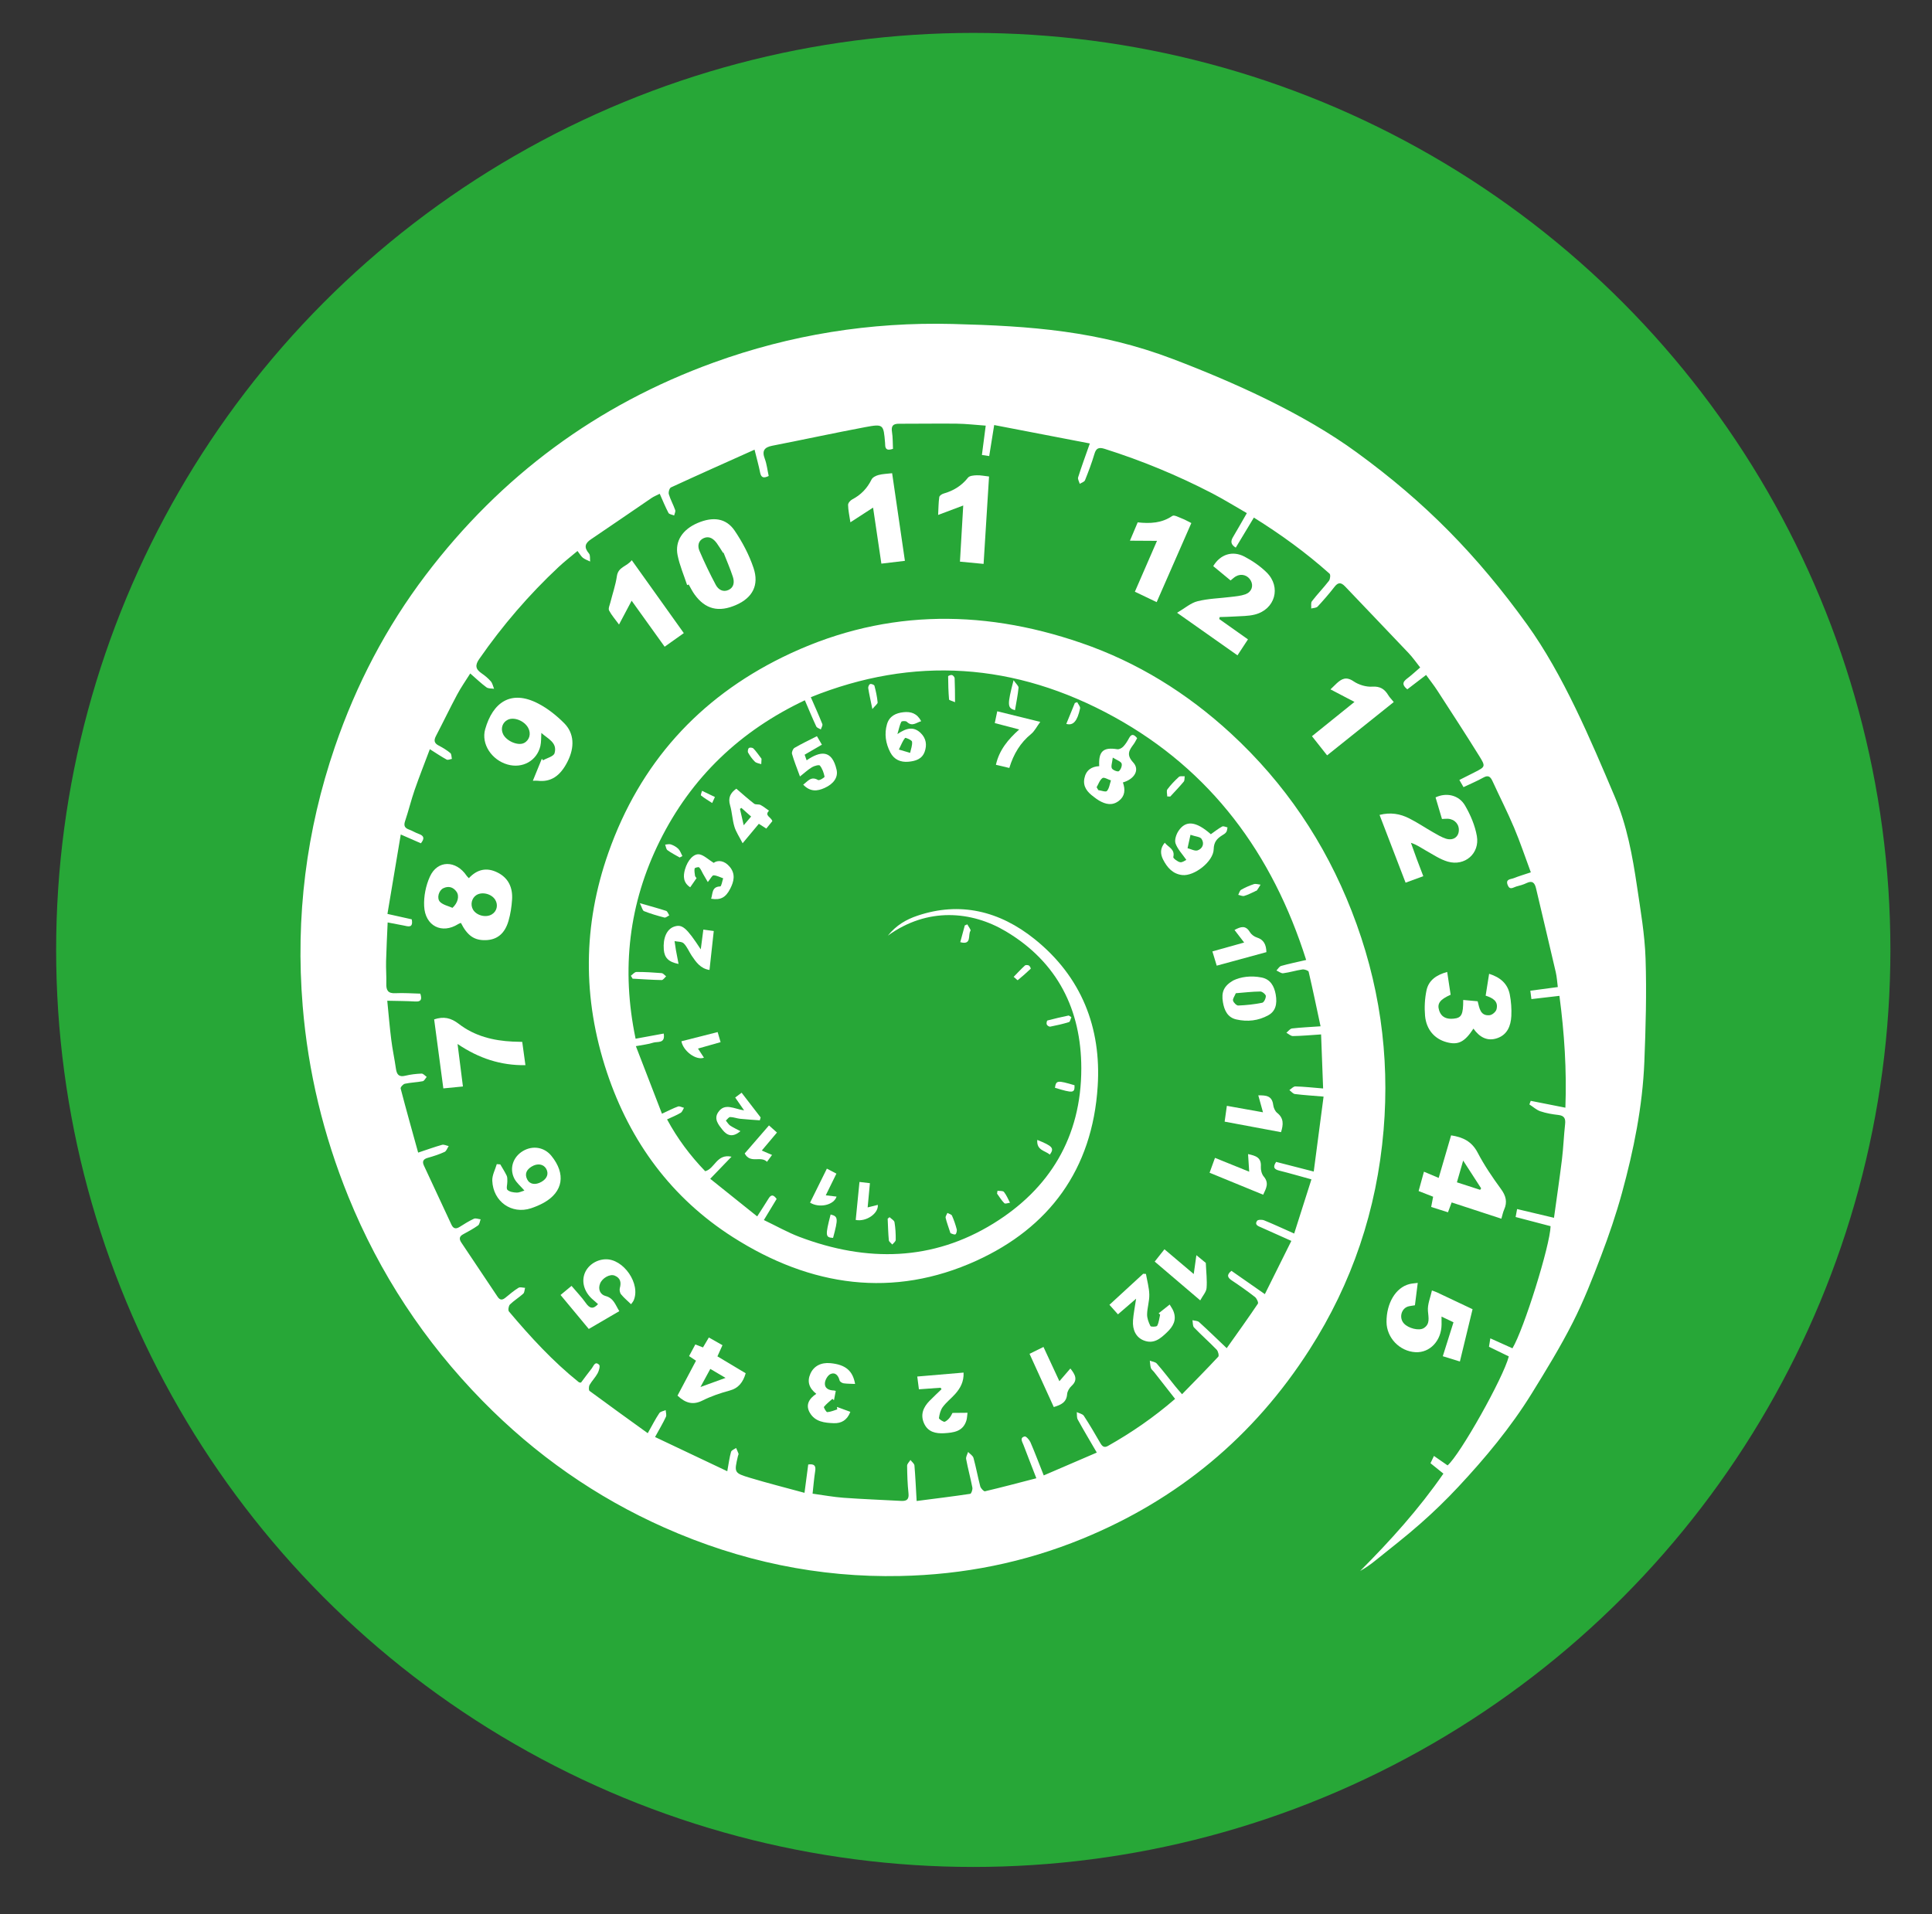
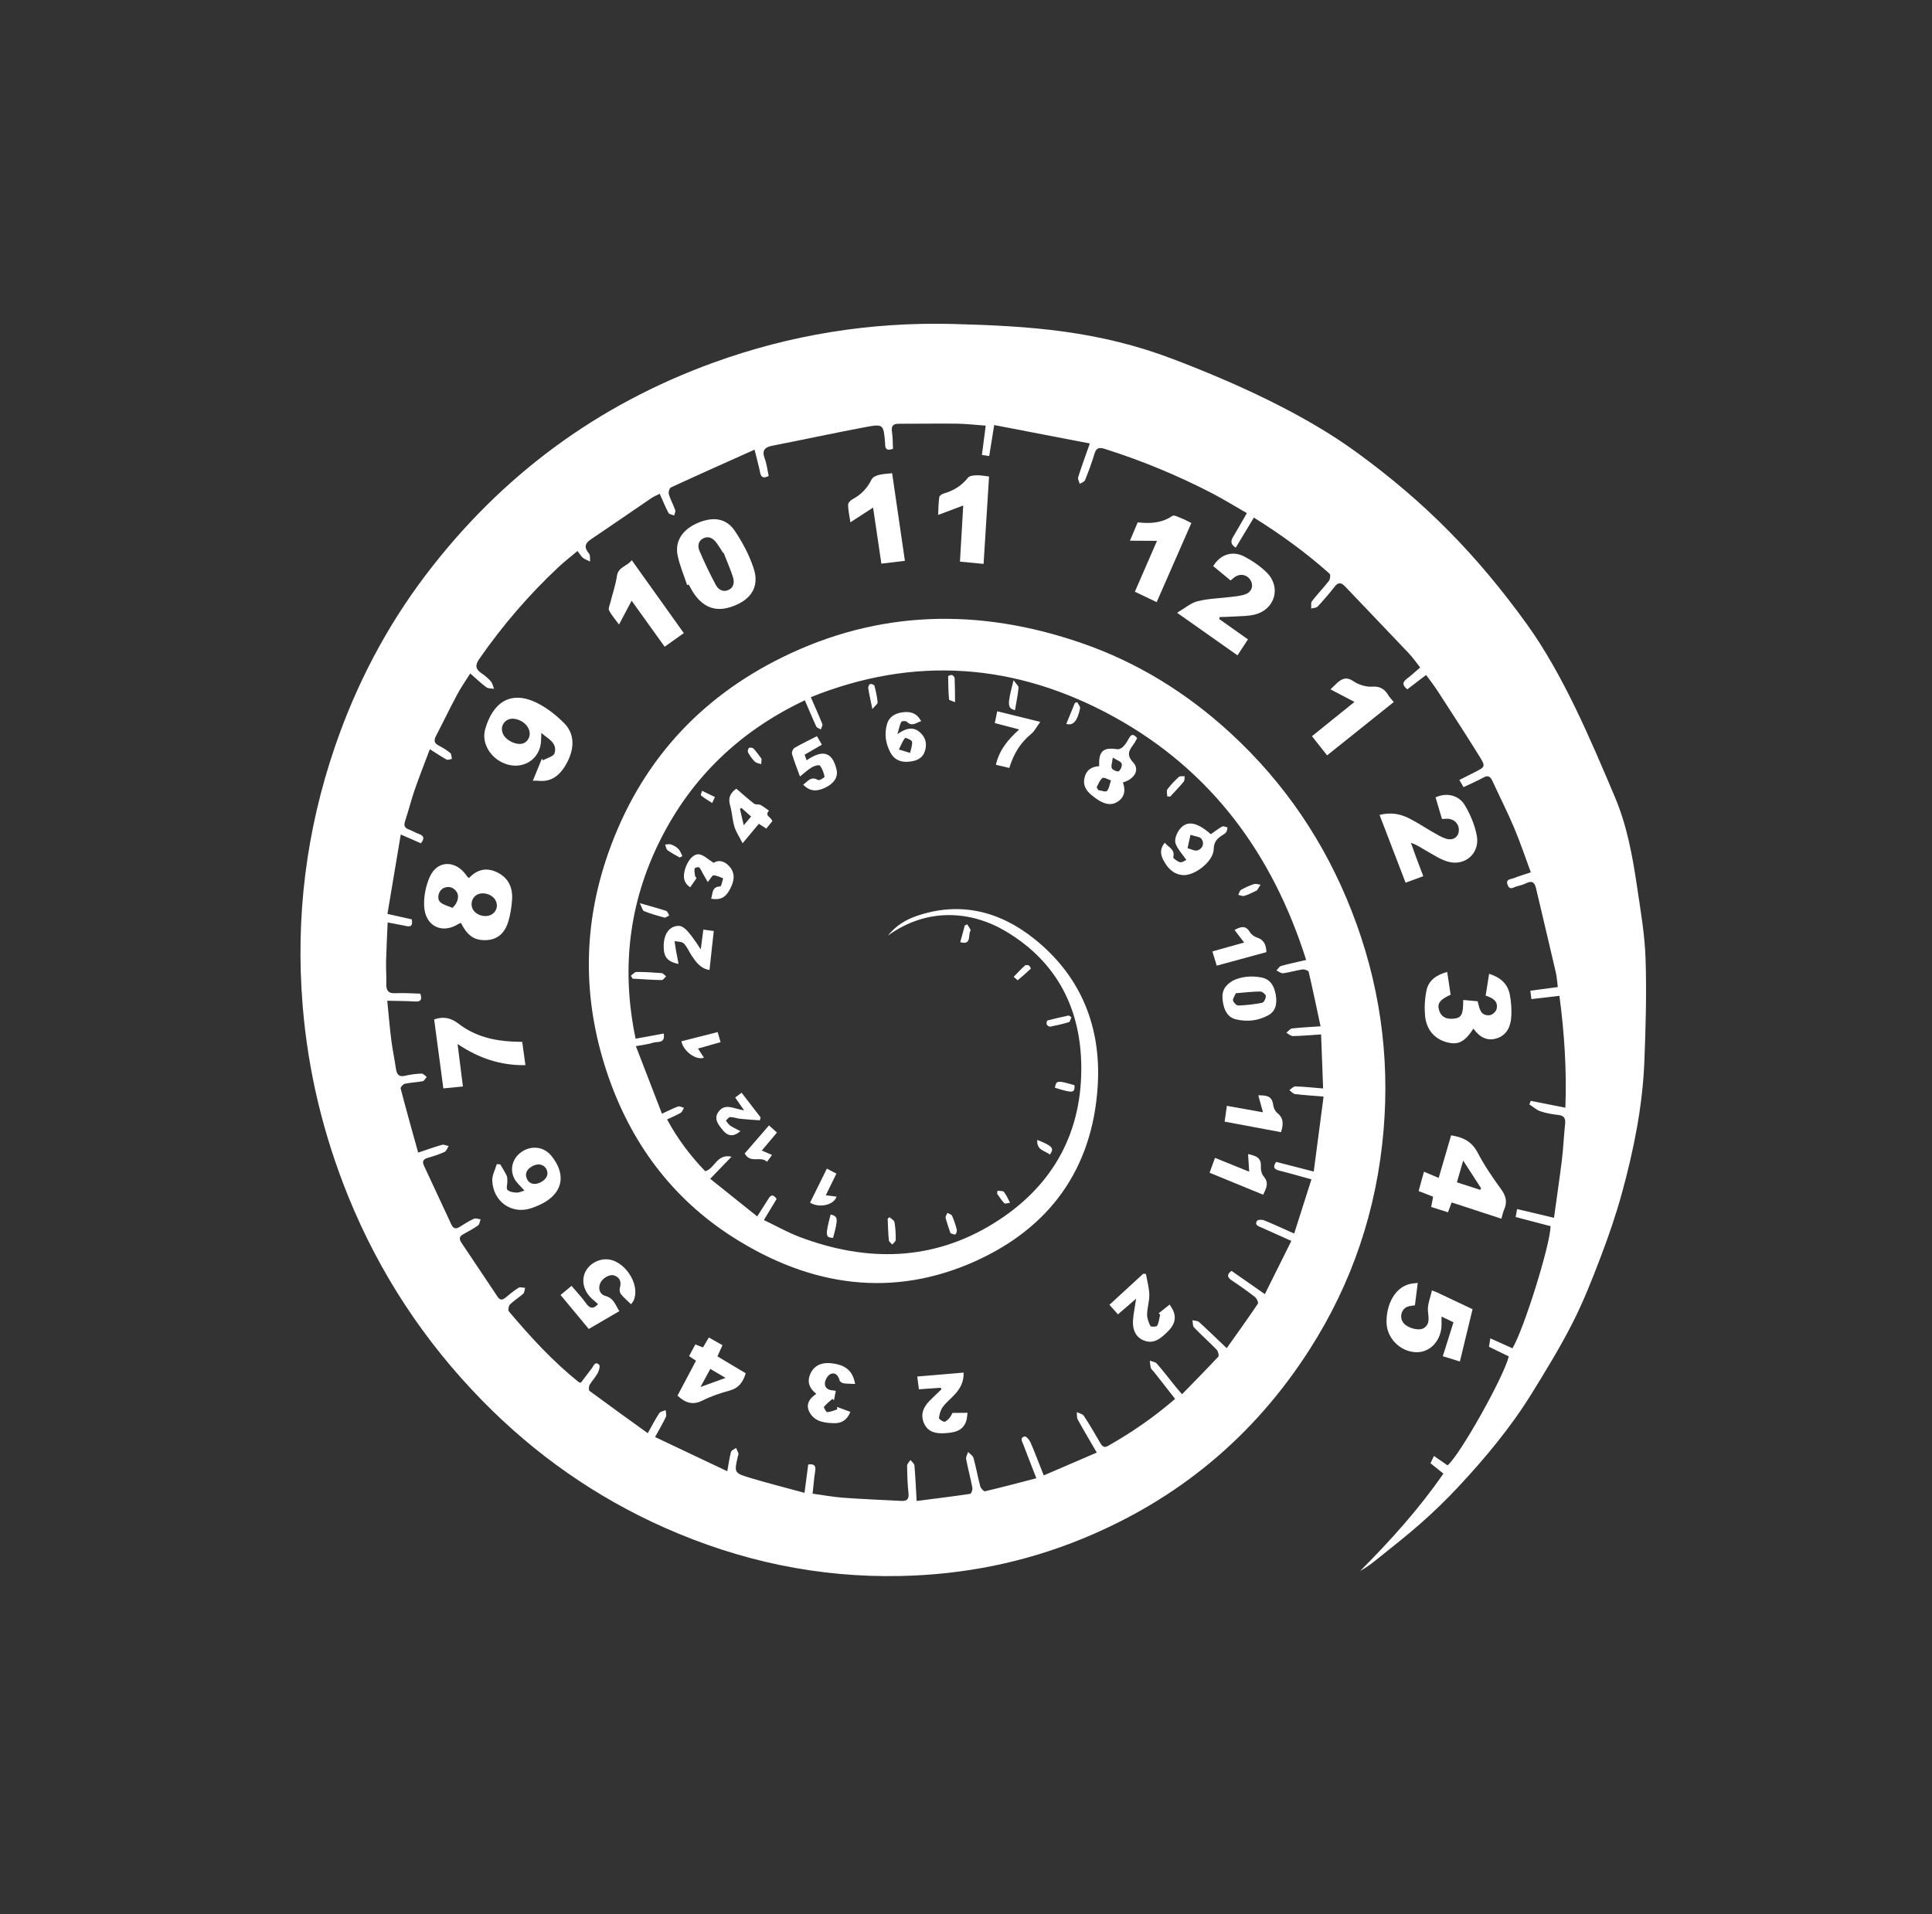
<svg xmlns="http://www.w3.org/2000/svg" version="1.1" x="0px" y="0px" width="154.484px" height="153.076px" viewBox="0 0 154.484 153.076" enable-background="new 0 0 154.484 153.076" xml:space="preserve">
  <rect x="0" y="0" width="154.484" height="153.076" fill="#333333" stroke="none" />
  <g id="Camada_1">
</g>
  <g id="Camada_8">
</g>
  <g id="Camada_2">
</g>
  <g id="Camada_6">
</g>
  <g id="Camada_7">
</g>
  <g id="Camada_3">
</g>
  <g id="Camada_4">
</g>
  <g id="Camada_5">
    <g>
-       <circle fill="#27A737" cx="77.823" cy="75.966" r="73.334" />
      <g>
        <path fill-rule="evenodd" clip-rule="evenodd" fill="#FFFFFF" d="M103.257,99.235c-0.892-0.396-1.648-0.732-2.408-1.077     c-0.227-0.101-0.555-0.197-0.335-0.527c0.069-0.102,0.398-0.107,0.567-0.04c0.77,0.312,1.524,0.667,2.403,1.055     c0.466-1.457,0.908-2.855,1.379-4.332c-0.922-0.252-1.734-0.492-2.554-0.695c-0.421-0.103-0.56-0.27-0.268-0.702     c0.937,0.24,1.895,0.486,3.006,0.772c0.264-2.019,0.521-3.97,0.787-5.994c-0.872-0.074-1.587-0.118-2.293-0.205     c-0.153-0.02-0.294-0.205-0.441-0.316c0.16-0.104,0.319-0.296,0.479-0.293c0.69,0.018,1.383,0.096,2.219,0.164     c-0.056-1.454-0.109-2.853-0.163-4.323c-0.834,0.055-1.543,0.122-2.249,0.132c-0.172,0.005-0.352-0.17-0.526-0.266     c0.151-0.118,0.288-0.325,0.457-0.343c0.7-0.081,1.409-0.109,2.276-0.172c-0.323-1.509-0.62-2.942-0.953-4.365     c-0.023-0.093-0.341-0.205-0.497-0.181c-0.518,0.077-1.02,0.237-1.537,0.304c-0.166,0.023-0.36-0.144-0.542-0.22     c0.127-0.126,0.228-0.325,0.381-0.366c0.62-0.177,1.252-0.302,1.997-0.477c-2.691-8.502-7.609-15.157-15.331-19.421     c-7.958-4.391-16.107-4.886-24.278-1.593c0.337,0.774,0.647,1.457,0.922,2.152c0.041,0.111-0.076,0.283-0.122,0.428     c-0.124-0.077-0.31-0.126-0.364-0.239c-0.311-0.663-0.588-1.34-0.913-2.094c-5.147,2.434-9.064,6.136-11.608,11.27     c-2.454,4.946-3.093,10.208-1.925,15.795c0.797-0.148,1.509-0.279,2.248-0.413c0.143,0.833-0.505,0.619-0.841,0.729     c-0.39,0.132-0.81,0.167-1.385,0.279c0.701,1.817,1.382,3.581,2.086,5.403c0.531-0.242,0.898-0.442,1.284-0.577     c0.129-0.047,0.316,0.068,0.476,0.104c-0.083,0.137-0.137,0.324-0.259,0.398c-0.318,0.19-0.671,0.334-1.093,0.528     c0.836,1.552,1.867,2.921,3.05,4.145c0.778-0.207,0.913-1.417,2.104-1.161c-0.611,0.637-1.108,1.148-1.703,1.767     c1.268,1.014,2.468,1.98,3.755,3.008c0.355-0.557,0.641-0.989,0.909-1.427c0.201-0.333,0.392-0.326,0.646,0.031     c-0.314,0.521-0.638,1.053-1.02,1.687c0.994,0.472,1.893,0.986,2.839,1.345c5.414,2.049,10.668,1.926,15.519-1.071     c4.474-2.761,7.028-6.898,7.024-12.409c-0.004-4.671-1.893-8.485-6.029-10.949c-2.734-1.631-6.267-1.957-9.44,0.342     c0.679-0.846,1.488-1.303,2.37-1.598c3.395-1.143,6.555-0.384,9.371,1.877c3.751,3.017,5.336,7.088,5.038,11.762     c-0.421,6.687-3.908,11.317-9.704,13.955c-6.618,3.012-13.218,2.099-19.462-1.884c-4.895-3.122-8.216-7.609-10.074-13.177     c-1.983-5.947-1.912-11.811,0.114-17.562c2.523-7.166,7.238-12.351,13.91-15.634c7.676-3.775,15.685-3.981,23.913-1.143     c4.459,1.532,8.436,3.993,11.951,7.229c4.308,3.973,7.516,8.714,9.658,14.199c2.229,5.694,3.058,11.539,2.555,17.524     c-0.538,6.389-2.523,12.251-5.916,17.546c-4.476,6.997-10.565,12.019-18.179,15.138c-4.639,1.9-9.491,2.872-14.545,2.975     c-6.521,0.141-12.8-1.176-18.857-3.865c-5.466-2.428-10.324-5.824-14.559-10.145c-4.637-4.733-8.227-10.177-10.729-16.343     c-1.992-4.916-3.211-9.978-3.644-15.219c-0.59-7.154,0.289-14.054,2.57-20.726c1.709-4.993,4.114-9.592,7.262-13.743     c6.02-7.939,13.693-13.613,23.028-16.997c6.145-2.227,12.519-3.254,19.108-3.086c6.262,0.16,11.687,0.547,17.632,2.81     c4.88,1.859,10.425,4.351,14.68,7.46c5.495,4.003,9.615,8.207,13.619,13.757c2.9,4.025,5.082,9.218,7.015,13.78     c0.976,2.301,1.417,4.73,1.778,7.167c0.283,1.918,0.621,3.848,0.684,5.772c0.091,2.756,0.012,5.513-0.097,8.263     c-0.145,3.587-0.854,7.062-1.789,10.48c-0.471,1.717-1.049,3.407-1.68,5.063c-0.684,1.804-1.393,3.607-2.262,5.317     c-0.989,1.949-2.132,3.813-3.278,5.667c-1.681,2.714-3.708,5.15-5.868,7.461c-0.96,1.029-1.975,2.013-3.028,2.938     c-1.18,1.045-2.43,2.005-3.654,2.995c-0.365,0.294-0.75,0.561-1.167,0.794c2.41-2.417,4.69-4.941,6.659-7.786     c-0.365-0.295-0.681-0.549-1.033-0.833c0.09-0.191,0.179-0.371,0.277-0.581c0.398,0.276,0.748,0.518,1.089,0.756     c0.986-0.835,4.461-7.004,4.896-8.715c-0.503-0.244-1.017-0.496-1.585-0.771c0.035-0.202,0.064-0.402,0.108-0.674     c0.626,0.283,1.201,0.542,1.768,0.796c0.907-1.498,3.015-8.242,3.05-9.766c-0.907-0.234-1.825-0.477-2.796-0.733     c0.036-0.2,0.071-0.379,0.118-0.637c0.976,0.23,1.916,0.456,2.95,0.7c0.219-1.594,0.448-3.13,0.637-4.673     c0.113-0.933,0.148-1.877,0.251-2.814c0.05-0.446-0.06-0.682-0.54-0.737c-0.482-0.054-0.972-0.137-1.433-0.293     c-0.315-0.104-0.588-0.362-0.882-0.549c0.038-0.096,0.074-0.19,0.107-0.288c0.892,0.179,1.785,0.351,2.771,0.548     c0.112-3.007-0.08-5.947-0.476-8.944c-0.765,0.089-1.469,0.173-2.241,0.26c-0.03-0.226-0.054-0.419-0.086-0.67     c0.733-0.098,1.412-0.19,2.197-0.293c-0.054-0.411-0.074-0.811-0.165-1.198c-0.517-2.231-1.05-4.462-1.575-6.692     c-0.104-0.45-0.297-0.649-0.756-0.427c-0.258,0.126-0.546,0.205-0.827,0.277c-0.234,0.066-0.516,0.321-0.685-0.119     c-0.189-0.486,0.243-0.454,0.477-0.546c0.42-0.169,0.856-0.295,1.374-0.469c-0.458-1.232-0.852-2.422-1.341-3.576     c-0.53-1.259-1.157-2.481-1.727-3.727c-0.169-0.367-0.354-0.486-0.728-0.275c-0.505,0.281-1.042,0.505-1.586,0.765     c-0.118-0.203-0.213-0.362-0.332-0.574c0.437-0.221,0.839-0.423,1.242-0.627c0.837-0.427,0.871-0.451,0.339-1.303     c-1.089-1.753-2.216-3.481-3.338-5.214c-0.269-0.416-0.574-0.8-0.903-1.253c-0.53,0.405-1.017,0.774-1.501,1.148     c-0.575-0.462-0.233-0.695,0.098-0.95c0.295-0.229,0.569-0.487,0.93-0.797c-0.322-0.405-0.599-0.808-0.933-1.158     c-1.684-1.781-3.382-3.54-5.069-5.318c-0.338-0.355-0.569-0.336-0.855,0.035c-0.422,0.547-0.878,1.068-1.346,1.574     c-0.106,0.11-0.336,0.105-0.51,0.151c0.016-0.197-0.045-0.453,0.056-0.581c0.432-0.562,0.93-1.074,1.364-1.636     c0.099-0.13,0.136-0.491,0.047-0.566c-1.871-1.674-3.89-3.136-6.053-4.487c-0.501,0.833-0.971,1.611-1.448,2.403     c-0.418-0.256-0.413-0.521-0.221-0.842c0.363-0.611,0.713-1.23,1.108-1.918c-0.962-0.554-1.853-1.104-2.779-1.587     c-2.767-1.435-5.632-2.616-8.585-3.551c-0.469-0.147-0.687-0.069-0.825,0.41c-0.212,0.715-0.474,1.407-0.751,2.097     c-0.054,0.136-0.276,0.194-0.421,0.289c-0.048-0.176-0.176-0.378-0.13-0.52c0.267-0.849,0.573-1.681,0.935-2.709     c-2.578-0.494-5.075-0.979-7.647-1.473c-0.145,0.908-0.27,1.681-0.398,2.482c-0.197-0.031-0.358-0.052-0.584-0.089     c0.101-0.769,0.194-1.501,0.305-2.345c-0.807-0.058-1.571-0.149-2.339-0.158c-1.534-0.019-3.069,0.012-4.604,0.007     c-0.463-0.002-0.631,0.171-0.551,0.659c0.071,0.443,0.055,0.896,0.078,1.347c-0.373,0.121-0.629,0.118-0.626-0.353     c0.002-0.044-0.004-0.088-0.006-0.127c-0.123-1.482-0.129-1.527-1.597-1.254c-2.482,0.467-4.953,1.004-7.435,1.488     c-0.611,0.123-0.835,0.393-0.584,1.046c0.163,0.437,0.208,0.915,0.311,1.371c-0.406,0.194-0.606,0.145-0.689-0.284     c-0.106-0.545-0.262-1.08-0.443-1.821c-2.295,1.029-4.494,2.008-6.68,3.017c-0.126,0.055-0.221,0.39-0.172,0.549     c0.127,0.433,0.36,0.837,0.507,1.265c0.044,0.122-0.052,0.288-0.082,0.432c-0.155-0.065-0.391-0.089-0.454-0.203     c-0.251-0.473-0.453-0.977-0.701-1.533c-0.254,0.13-0.468,0.213-0.648,0.335c-1.617,1.1-3.226,2.213-4.85,3.307     c-0.485,0.325-0.573,0.644-0.158,1.136c0.118,0.133,0.066,0.42,0.092,0.641c-0.196-0.099-0.411-0.169-0.58-0.3     c-0.146-0.118-0.242-0.3-0.431-0.543c-0.521,0.44-1.042,0.841-1.516,1.285c-2.37,2.219-4.477,4.67-6.337,7.348     c-0.348,0.496-0.311,0.815,0.189,1.152c0.266,0.183,0.522,0.395,0.731,0.636c0.138,0.158,0.179,0.398,0.264,0.599     c-0.21-0.035-0.461-0.004-0.616-0.122c-0.429-0.316-0.821-0.694-1.291-1.103c-0.369,0.586-0.738,1.111-1.041,1.678     c-0.586,1.094-1.123,2.218-1.697,3.317c-0.185,0.352-0.154,0.581,0.225,0.774c0.325,0.167,0.64,0.361,0.922,0.595     c0.1,0.081,0.086,0.308,0.124,0.467c-0.144,0.024-0.316,0.111-0.419,0.054c-0.426-0.232-0.835-0.508-1.344-0.83     c-0.426,1.135-0.843,2.189-1.217,3.263c-0.283,0.821-0.487,1.671-0.765,2.495c-0.128,0.38-0.009,0.554,0.338,0.677     c0.257,0.095,0.499,0.249,0.761,0.34c0.433,0.153,0.467,0.376,0.168,0.75c-0.485-0.213-0.965-0.424-1.61-0.704     c-0.362,2.151-0.707,4.216-1.065,6.352c0.733,0.161,1.342,0.297,1.944,0.433c0.133,0.739-0.3,0.563-0.672,0.489     c-0.372-0.074-0.748-0.145-1.255-0.24c-0.044,1.057-0.101,2.072-0.126,3.091c-0.018,0.6,0.036,1.206,0.018,1.806     c-0.014,0.53,0.135,0.788,0.716,0.762c0.665-0.035,1.339,0.019,2.004,0.035c0.153,0.484,0.044,0.656-0.409,0.628     c-0.714-0.045-1.426-0.04-2.235-0.061c0.108,1.076,0.19,2.101,0.32,3.119c0.094,0.771,0.262,1.531,0.371,2.301     c0.066,0.481,0.24,0.701,0.746,0.578c0.425-0.103,0.867-0.154,1.305-0.172c0.132-0.006,0.277,0.171,0.412,0.266     c-0.106,0.118-0.19,0.318-0.318,0.344c-0.47,0.09-0.958,0.102-1.427,0.202c-0.142,0.03-0.365,0.279-0.339,0.381     c0.44,1.69,0.914,3.37,1.4,5.126c0.731-0.242,1.315-0.455,1.91-0.622c0.155-0.044,0.355,0.065,0.531,0.1     c-0.109,0.163-0.182,0.402-0.332,0.469c-0.432,0.198-0.895,0.346-1.356,0.476c-0.339,0.098-0.448,0.282-0.292,0.614     c0.731,1.573,1.467,3.149,2.2,4.724c0.16,0.341,0.372,0.361,0.662,0.177c0.368-0.233,0.742-0.467,1.136-0.649     c0.141-0.063,0.355,0.026,0.537,0.047c-0.066,0.165-0.084,0.4-0.208,0.489c-0.37,0.262-0.777,0.485-1.18,0.701     c-0.313,0.164-0.354,0.372-0.155,0.668c0.968,1.446,1.934,2.891,2.899,4.334c0.197,0.298,0.391,0.267,0.628,0.074     c0.338-0.276,0.672-0.563,1.042-0.79c0.127-0.082,0.35-0.003,0.529,0.002c-0.048,0.16-0.043,0.372-0.146,0.466     c-0.339,0.308-0.74,0.548-1.066,0.866c-0.11,0.109-0.163,0.456-0.083,0.555c1.721,2.041,3.522,4.004,5.605,5.671     c0.016,0.011,0.041,0.007,0.158,0.023c0.269-0.356,0.559-0.757,0.867-1.145c0.147-0.189,0.254-0.605,0.59-0.276     c0.089,0.094-0.018,0.478-0.126,0.674c-0.18,0.331-0.453,0.601-0.642,0.93c-0.07,0.125-0.079,0.424-0.005,0.479     c1.522,1.127,3.053,2.225,4.656,3.382c0.358-0.635,0.611-1.137,0.922-1.601c0.092-0.139,0.338-0.165,0.511-0.244     c0.011,0.183,0.086,0.399,0.018,0.539c-0.23,0.497-0.513,0.964-0.867,1.612c1.909,0.905,3.76,1.782,5.774,2.737     c0.118-0.643,0.176-1.108,0.3-1.546c0.038-0.139,0.264-0.212,0.404-0.315c0.065,0.151,0.142,0.3,0.194,0.456     c0.018,0.049-0.028,0.121-0.044,0.184c-0.311,1.333-0.318,1.36,0.973,1.75c1.402,0.423,2.822,0.781,4.348,1.197     c0.106-0.821,0.202-1.546,0.298-2.266c0.484-0.065,0.629,0.098,0.556,0.534c-0.09,0.566-0.134,1.143-0.208,1.799     c0.851,0.118,1.663,0.268,2.473,0.328c1.536,0.112,3.072,0.167,4.607,0.251c0.441,0.023,0.646-0.109,0.588-0.623     c-0.079-0.726-0.1-1.46-0.109-2.189c-0.002-0.157,0.172-0.305,0.265-0.46c0.112,0.145,0.308,0.289,0.321,0.439     c0.077,0.897,0.115,1.794,0.176,2.84c1.481-0.193,2.885-0.361,4.285-0.573c0.087-0.013,0.202-0.339,0.171-0.499     c-0.147-0.761-0.356-1.516-0.498-2.28c-0.032-0.18,0.1-0.382,0.155-0.569c0.15,0.158,0.383,0.296,0.433,0.479     c0.206,0.752,0.344,1.521,0.541,2.276c0.043,0.153,0.284,0.412,0.375,0.39c1.35-0.317,2.697-0.676,4.11-1.042     c-0.379-0.98-0.712-1.823-1.032-2.672c-0.095-0.244-0.322-0.574,0.101-0.671c0.111-0.023,0.375,0.272,0.458,0.462     c0.362,0.833,0.678,1.688,1.064,2.653c1.424-0.613,2.783-1.195,4.242-1.826c-0.556-0.957-1.056-1.791-1.522-2.638     c-0.09-0.164-0.055-0.4-0.078-0.597c0.192,0.096,0.462,0.14,0.564,0.296c0.465,0.707,0.891,1.443,1.314,2.172     c0.151,0.262,0.304,0.408,0.607,0.24c1.889-1.067,3.669-2.287,5.376-3.766c-0.583-0.745-1.139-1.454-1.696-2.167     c-0.081-0.099-0.207-0.19-0.24-0.301c-0.057-0.187-0.06-0.388-0.086-0.589c0.19,0.077,0.441,0.097,0.559,0.234     c0.515,0.589,0.986,1.21,1.478,1.818c0.145,0.182,0.303,0.355,0.54,0.632c1.002-1.027,1.965-1.999,2.898-3.003     c0.074-0.081-0.013-0.439-0.131-0.56c-0.588-0.607-1.224-1.166-1.808-1.775c-0.115-0.118-0.088-0.38-0.125-0.58     c0.178,0.047,0.401,0.038,0.526,0.147c0.716,0.648,1.409,1.325,2.212,2.089c0.876-1.232,1.704-2.387,2.495-3.562     c0.057-0.083-0.098-0.426-0.241-0.534c-0.593-0.463-1.214-0.9-1.842-1.318c-0.352-0.235-0.439-0.448-0.034-0.772     c0.842,0.588,1.701,1.187,2.672,1.864C101.842,102.068,102.524,100.704,103.257,99.235z" />
        <path fill-rule="evenodd" clip-rule="evenodd" fill="#FFFFFF" d="M37.491,70.227c0.658-0.709,1.416-0.878,2.262-0.466     c0.906,0.437,1.256,1.228,1.192,2.184c-0.038,0.573-0.125,1.149-0.284,1.696c-0.295,1.024-0.915,1.515-1.818,1.543     c-0.914,0.028-1.47-0.353-1.988-1.38c-0.069,0.032-0.148,0.049-0.212,0.091c-1.302,0.83-2.659,0.164-2.728-1.441     c-0.037-0.784,0.137-1.635,0.454-2.338c0.605-1.356,2.097-1.345,2.951-0.071C37.354,70.097,37.404,70.136,37.491,70.227z      M38.099,71.575c-0.385,0.241-0.508,0.772-0.275,1.17c0.285,0.477,1.036,0.664,1.507,0.375c0.401-0.241,0.519-0.746,0.271-1.158     C39.315,71.482,38.557,71.291,38.099,71.575z M36.179,72.6c0.429-0.387,0.572-0.939,0.326-1.288     c-0.274-0.388-0.657-0.474-1.058-0.28c-0.369,0.177-0.547,0.816-0.254,1.101C35.448,72.374,35.844,72.451,36.179,72.6z" />
        <path fill-rule="evenodd" clip-rule="evenodd" fill="#FFFFFF" d="M42.607,62.438c0.274-0.68,0.499-1.221,0.718-1.761     c0.033,0.043,0.063,0.082,0.096,0.125c0.322-0.189,0.847-0.305,0.923-0.574c0.24-0.847-0.547-1.15-1.058-1.616     c-0.025,0.37-0.003,0.719-0.075,1.038c-0.275,1.187-1.432,1.831-2.627,1.488c-1.264-0.359-2.125-1.637-1.789-2.821     c0.607-2.139,2.047-3.188,4.23-2.06c0.765,0.394,1.479,0.965,2.092,1.581c0.803,0.81,0.839,1.925,0.271,3.053     c-0.591,1.182-1.352,1.671-2.396,1.546C42.889,62.423,42.781,62.436,42.607,62.438z M40.594,57.563     c-0.422,0.211-0.58,0.7-0.368,1.144c0.272,0.564,1.201,0.958,1.682,0.709c0.435-0.229,0.576-0.751,0.326-1.208     C41.924,57.637,41.096,57.31,40.594,57.563z" />
        <path fill-rule="evenodd" clip-rule="evenodd" fill="#FFFFFF" d="M54.944,46.79c-0.26-0.795-0.603-1.581-0.764-2.395     c-0.226-1.128,0.41-2.061,1.598-2.569c1.233-0.529,2.28-0.397,2.962,0.605c0.622,0.916,1.162,1.939,1.513,2.988     c0.463,1.375-0.086,2.378-1.364,2.946c-1.411,0.632-2.495,0.367-3.357-0.834c-0.176-0.247-0.312-0.522-0.463-0.788     C55.028,46.76,54.986,46.773,54.944,46.79z M57.856,44.197c-0.016,0.006-0.029,0.007-0.041,0.012     c-0.163-0.256-0.318-0.516-0.495-0.762c-0.261-0.36-0.6-0.599-1.032-0.421c-0.442,0.186-0.535,0.615-0.36,1.023     c0.396,0.925,0.834,1.84,1.309,2.729c0.204,0.38,0.588,0.605,1.025,0.396c0.437-0.208,0.469-0.643,0.339-1.045     C58.386,45.473,58.107,44.839,57.856,44.197z" />
        <path fill-rule="evenodd" clip-rule="evenodd" fill="#FFFFFF" d="M97.491,49.505c0.749,0.529,1.496,1.057,2.297,1.626     c-0.287,0.436-0.548,0.836-0.838,1.277c-1.581-1.118-3.119-2.202-4.829-3.404c0.629-0.369,1.096-0.791,1.641-0.924     c0.862-0.216,1.775-0.232,2.663-0.344c0.391-0.046,0.797-0.081,1.161-0.211c0.5-0.189,0.656-0.663,0.434-1.083     c-0.237-0.444-0.759-0.604-1.202-0.349c-0.137,0.077-0.256,0.196-0.42,0.326c-0.472-0.393-0.93-0.771-1.387-1.146     c0.559-0.936,1.531-1.266,2.499-0.76c0.634,0.334,1.26,0.759,1.774,1.268c1.187,1.174,0.669,2.965-0.958,3.368     c-0.519,0.13-1.079,0.117-1.622,0.153c-0.39,0.028-0.784,0.03-1.176,0.044C97.513,49.398,97.503,49.452,97.491,49.505z" />
        <path fill-rule="evenodd" clip-rule="evenodd" fill="#FFFFFF" d="M115.301,65.496c-0.184-0.616-0.349-1.175-0.513-1.728     c0.849-0.405,1.857-0.203,2.353,0.643c0.437,0.746,0.802,1.602,0.95,2.449c0.243,1.398-0.965,2.434-2.323,2.045     c-0.614-0.178-1.184-0.568-1.759-0.889c-0.369-0.207-0.714-0.461-1.19-0.616c0.153,0.425,0.303,0.857,0.461,1.282     c0.163,0.441,0.335,0.882,0.527,1.387c-0.484,0.176-0.923,0.336-1.416,0.519c-0.706-1.832-1.386-3.604-2.081-5.419     c0.87-0.224,1.647-0.095,2.384,0.284c0.648,0.326,1.257,0.739,1.889,1.1c0.334,0.189,0.671,0.397,1.03,0.514     c0.549,0.174,0.983-0.102,1.032-0.597c0.057-0.53-0.312-0.957-0.865-0.993C115.637,65.47,115.492,65.485,115.301,65.496z" />
        <path fill-rule="evenodd" clip-rule="evenodd" fill="#FFFFFF" d="M116.032,90.794c0.932,0.144,1.646,0.474,2.12,1.378     c0.53,1.018,1.184,1.978,1.859,2.903c0.408,0.553,0.532,1.051,0.261,1.655c-0.093,0.208-0.136,0.441-0.221,0.73     c-1.33-0.434-2.636-0.862-3.976-1.301c-0.096,0.262-0.182,0.493-0.294,0.788c-0.437-0.139-0.874-0.28-1.343-0.427     c0.054-0.287,0.101-0.528,0.156-0.818c-0.375-0.144-0.742-0.29-1.16-0.455c0.139-0.514,0.271-0.998,0.426-1.546     c0.394,0.164,0.758,0.318,1.178,0.497C115.401,92.959,115.717,91.872,116.032,90.794z M116.496,94.55     c0.648,0.207,1.251,0.406,1.856,0.601c0.025-0.037,0.054-0.079,0.082-0.118c-0.455-0.699-0.906-1.4-1.438-2.221     C116.806,93.471,116.662,93.97,116.496,94.55z" />
        <path fill-rule="evenodd" clip-rule="evenodd" fill="#FFFFFF" d="M117.747,104.697c-0.346,1.425-0.674,2.787-1.013,4.182     c-0.376-0.118-0.799-0.248-1.367-0.422c0.284-0.897,0.568-1.801,0.855-2.714c-0.397-0.186-0.645-0.306-0.956-0.455     c0,0.241,0.004,0.441,0.003,0.635c-0.013,1.296-0.935,2.273-2.083,2.212c-1.273-0.071-2.309-1.148-2.319-2.418     c-0.007-1.502,0.733-2.744,1.816-3.025c0.196-0.053,0.403-0.062,0.682-0.099c-0.08,0.637-0.151,1.201-0.226,1.79     c-0.193,0.037-0.379,0.047-0.554,0.098c-0.551,0.177-0.728,0.92-0.325,1.358c0.354,0.389,1.208,0.607,1.587,0.369     c0.517-0.326,0.375-0.821,0.333-1.36c-0.049-0.532,0.194-1.075,0.319-1.651c0.225,0.085,0.323,0.115,0.418,0.161     C115.862,103.806,116.812,104.251,117.747,104.697z" />
        <path fill-rule="evenodd" clip-rule="evenodd" fill="#FFFFFF" d="M119.071,77.874c0.892,0.283,1.48,0.786,1.652,1.653     c0.112,0.567,0.15,1.157,0.124,1.727c-0.041,0.787-0.323,1.485-1.108,1.762c-0.799,0.286-1.432-0.064-1.922-0.757     c-0.701,1.074-1.219,1.334-2.139,1.086c-0.966-0.259-1.626-0.999-1.73-2.112c-0.059-0.672-0.022-1.378,0.116-2.033     c0.174-0.815,0.798-1.238,1.654-1.473c0.097,0.636,0.189,1.236,0.276,1.823c-0.854,0.379-1.094,0.702-0.922,1.243     c0.187,0.588,0.637,0.723,1.164,0.669c0.633-0.062,0.766-0.323,0.764-1.495c0.375,0.033,0.749,0.065,1.155,0.105     c0.14,0.535,0.206,1.193,0.961,1.113c0.209-0.023,0.499-0.272,0.548-0.476c0.166-0.655-0.321-0.908-0.87-1.087     C118.889,79.031,118.975,78.472,119.071,77.874z" />
        <path fill-rule="evenodd" clip-rule="evenodd" fill="#FFFFFF" d="M34.715,81.52c0.76-0.251,1.331-0.132,1.976,0.364     c1.26,0.972,2.756,1.34,4.301,1.412c0.227,0.012,0.458,0.014,0.766,0.024c0.085,0.613,0.167,1.216,0.256,1.862     c-1.972,0.028-3.717-0.541-5.427-1.694c0.15,1.188,0.284,2.265,0.429,3.398c-0.535,0.051-1.022,0.103-1.566,0.153     C35.203,85.171,34.962,83.362,34.715,81.52z" />
        <path fill-rule="evenodd" clip-rule="evenodd" fill="#FFFFFF" d="M70.475,45.074c-0.226-1.528-0.442-2.988-0.663-4.481     c-0.606,0.395-1.151,0.747-1.814,1.175c-0.082-0.555-0.18-0.974-0.185-1.391c-0.002-0.155,0.183-0.365,0.338-0.443     c0.69-0.36,1.189-0.879,1.537-1.585c0.087-0.179,0.347-0.306,0.553-0.361c0.334-0.092,0.69-0.097,1.094-0.145     c0.346,2.362,0.679,4.655,1.022,7.007C71.724,44.924,71.15,44.995,70.475,45.074z" />
        <path fill-rule="evenodd" clip-rule="evenodd" fill="#FFFFFF" d="M50.516,44.799c1.404,1.968,2.749,3.853,4.162,5.831     c-0.496,0.353-0.976,0.693-1.532,1.088c-0.88-1.231-1.747-2.435-2.64-3.679c-0.331,0.63-0.638,1.209-1.009,1.905     c-0.319-0.44-0.605-0.758-0.794-1.123c-0.078-0.156,0.044-0.419,0.098-0.627c0.178-0.709,0.421-1.403,0.527-2.125     C49.434,45.325,50.118,45.315,50.516,44.799z" />
        <path fill-rule="evenodd" clip-rule="evenodd" fill="#FFFFFF" d="M92.514,43.252c-0.75-0.003-1.394-0.006-2.163-0.013     c0.233-0.552,0.416-0.981,0.62-1.466c0.984,0.109,1.923,0.067,2.77-0.515c0.15-0.103,0.533,0.12,0.802,0.22     c0.217,0.082,0.421,0.205,0.717,0.351c-0.922,2.101-1.832,4.176-2.772,6.324c-0.584-0.281-1.132-0.543-1.743-0.833     C91.341,45.949,91.918,44.619,92.514,43.252z" />
        <path fill-rule="evenodd" clip-rule="evenodd" fill="#FFFFFF" d="M108.305,56.133c-0.668-0.348-1.259-0.658-1.92-1.004     c0.223-0.216,0.349-0.347,0.483-0.469c0.404-0.371,0.767-0.583,1.363-0.176c0.416,0.283,1.007,0.46,1.494,0.427     c0.631-0.039,0.986,0.19,1.288,0.691c0.099,0.165,0.24,0.301,0.432,0.541c-1.773,1.416-3.527,2.822-5.329,4.263     c-0.416-0.528-0.788-0.998-1.211-1.532C106.051,57.948,107.16,57.056,108.305,56.133z" />
        <path fill-rule="evenodd" clip-rule="evenodd" fill="#FFFFFF" d="M77.021,40.425c-0.69,0.26-1.287,0.483-2.008,0.755     c0.031-0.568,0.03-1.006,0.093-1.431c0.017-0.114,0.205-0.237,0.34-0.277c0.784-0.223,1.438-0.617,1.955-1.272     c0.124-0.159,0.461-0.183,0.702-0.192c0.308-0.011,0.619,0.06,0.982,0.098c-0.146,2.349-0.288,4.629-0.436,6.989     c-0.623-0.06-1.219-0.116-1.89-0.181C76.846,43.406,76.931,41.943,77.021,40.425z" />
        <path fill-rule="evenodd" clip-rule="evenodd" fill="#FFFFFF" d="M40.003,93.117c0.172,0.297,0.362,0.589,0.511,0.899     c0.065,0.133,0.049,0.306,0.054,0.459c0.004,0.237-0.104,0.567,0.006,0.677c0.167,0.163,0.482,0.212,0.733,0.219     c0.21,0.011,0.421-0.105,0.625-0.163c-0.292-0.34-0.622-0.607-0.804-0.953c-0.417-0.813-0.106-1.731,0.678-2.203     c0.788-0.473,1.719-0.316,2.283,0.38c1.173,1.445,0.944,2.881-0.605,3.75c-0.325,0.181-0.674,0.327-1.028,0.445     c-1.543,0.503-3.022-0.526-3.093-2.204c-0.018-0.441,0.233-0.886,0.36-1.328C39.815,93.106,39.91,93.111,40.003,93.117z      M43.298,94.511c0.457-0.262,0.596-0.657,0.373-1.05c-0.22-0.376-0.701-0.454-1.167-0.166c-0.37,0.229-0.578,0.551-0.354,1.013     C42.351,94.717,42.814,94.79,43.298,94.511z" />
        <path fill-rule="evenodd" clip-rule="evenodd" fill="#FFFFFF" d="M44.822,103.56c0.327-0.27,0.577-0.479,0.878-0.728     c0.401,0.477,0.807,0.893,1.137,1.363c0.311,0.445,0.589,0.527,0.983,0.095c-0.135-0.118-0.27-0.241-0.408-0.358     c-0.646-0.546-0.913-1.323-0.69-2.013c0.216-0.679,0.904-1.18,1.672-1.213c1.463-0.065,2.87,1.984,2.264,3.312     c-0.044,0.09-0.114,0.164-0.198,0.281c-0.287-0.281-0.573-0.512-0.799-0.792c-0.096-0.114-0.139-0.346-0.101-0.492     c0.128-0.456,0.056-0.817-0.414-1.006c-0.377-0.152-0.991,0.194-1.165,0.641c-0.182,0.466,0.021,0.88,0.44,0.991     c0.659,0.174,0.787,0.723,1.1,1.211c-0.813,0.474-1.594,0.934-2.442,1.425C46.355,105.405,45.617,104.516,44.822,103.56z" />
        <path fill-rule="evenodd" clip-rule="evenodd" fill="#FFFFFF" d="M55.653,108.816c-0.203-0.139-0.359-0.24-0.554-0.369     c0.171-0.319,0.326-0.607,0.5-0.932c0.211,0.08,0.398,0.155,0.612,0.238c0.15-0.251,0.298-0.498,0.469-0.794     c0.348,0.198,0.698,0.395,1.09,0.616c-0.133,0.291-0.259,0.569-0.404,0.893c0.764,0.458,1.511,0.906,2.26,1.352     c-0.208,0.709-0.565,1.194-1.296,1.387c-0.744,0.2-1.481,0.454-2.162,0.795c-0.748,0.374-1.35,0.216-1.994-0.395     C54.649,110.711,55.137,109.794,55.653,108.816z M56.01,110.919c0.728-0.264,1.302-0.474,2.006-0.729     c-0.48-0.281-0.834-0.491-1.219-0.718C56.543,109.94,56.323,110.341,56.01,110.919z" />
        <path fill-rule="evenodd" clip-rule="evenodd" fill="#FFFFFF" d="M89.789,62.572c0.207,0.598,0.16,1.097-0.321,1.47     c-0.526,0.407-1.06,0.288-1.595-0.026c-0.147-0.088-0.287-0.191-0.423-0.298c-0.493-0.366-0.875-0.799-0.742-1.47     c0.125-0.644,0.559-0.95,1.187-0.977c-0.066-1.193,0.319-1.533,1.437-1.356c0.155,0.026,0.369-0.089,0.485-0.211     c0.185-0.191,0.332-0.433,0.46-0.672c0.188-0.352,0.38-0.337,0.649,0c-0.087,0.15-0.162,0.322-0.271,0.471     c-0.339,0.464-0.636,0.829-0.046,1.468C91.15,61.551,90.73,62.3,89.789,62.572z M87.687,62.955     c0.044,0.079,0.092,0.154,0.136,0.231c0.237,0.032,0.597,0.175,0.688,0.069c0.187-0.211,0.221-0.555,0.322-0.846     c-0.23-0.072-0.554-0.276-0.675-0.189C87.938,62.371,87.834,62.701,87.687,62.955z M88.979,60.584     c-0.05,0.42-0.158,0.692-0.072,0.862c0.072,0.144,0.468,0.292,0.558,0.225c0.15-0.118,0.278-0.434,0.22-0.612     C89.629,60.896,89.329,60.803,88.979,60.584z" />
        <path fill-rule="evenodd" clip-rule="evenodd" fill="#FFFFFF" d="M92.648,105.024c0.275-0.217,0.55-0.437,0.88-0.7     c0.113,0.197,0.225,0.345,0.293,0.513c0.296,0.724-0.029,1.248-0.503,1.704c-0.518,0.498-1.064,0.98-1.879,0.648     c-0.587-0.239-0.9-0.816-0.843-1.601c0.039-0.528,0.147-1.046,0.248-1.731c-0.544,0.468-0.981,0.847-1.451,1.251     c-0.233-0.262-0.43-0.48-0.682-0.763c0.916-0.846,1.809-1.667,2.699-2.482c0.075,0.003,0.148,0.009,0.22,0.012     c0.096,0.549,0.255,1.1,0.269,1.65c0.013,0.529-0.167,1.053-0.176,1.583c-0.005,0.311,0.122,0.648,0.267,0.936     c0.033,0.073,0.489,0.068,0.538-0.023c0.139-0.264,0.166-0.589,0.237-0.888C92.726,105.097,92.687,105.063,92.648,105.024z" />
        <path fill-rule="evenodd" clip-rule="evenodd" fill="#FFFFFF" d="M75.207,110.977c-0.561,0.042-1.119,0.083-1.73,0.126     c-0.046-0.328-0.084-0.642-0.132-1.022c1.248-0.104,2.461-0.207,3.703-0.315c0.033,0.735-0.266,1.256-0.672,1.713     c-0.319,0.355-0.706,0.655-0.99,1.036c-0.18,0.242-0.265,0.58-0.308,0.891c-0.009,0.075,0.379,0.338,0.474,0.29     c0.26-0.13,0.459-0.374,0.61-0.705c0.371-0.002,0.745-0.007,1.201-0.011c-0.033,0.246-0.035,0.455-0.097,0.642     c-0.281,0.868-1.023,0.946-1.771,0.994c-0.662,0.035-1.294-0.086-1.609-0.792c-0.314-0.707-0.049-1.295,0.434-1.792     c0.316-0.319,0.644-0.627,0.965-0.937C75.259,111.06,75.235,111.018,75.207,110.977z" />
        <path fill-rule="evenodd" clip-rule="evenodd" fill="#FFFFFF" d="M96.82,66.713c0.293-0.207,0.584-0.44,0.908-0.617     c0.098-0.053,0.282,0.041,0.424,0.073c-0.028,0.126-0.031,0.281-0.104,0.379c-0.081,0.116-0.219,0.189-0.344,0.268     c-0.393,0.251-0.644,0.519-0.657,1.098c-0.018,0.978-1.552,2.171-2.51,2.064c-0.758-0.081-1.21-0.599-1.538-1.244     c-0.227-0.453-0.238-0.899,0.136-1.341c0.291,0.372,0.835,0.511,0.682,1.15c-0.021,0.086,0.339,0.372,0.548,0.409     c0.186,0.032,0.399-0.147,0.495-0.189c-0.317-0.458-0.697-0.847-0.862-1.311c-0.098-0.276,0.052-0.727,0.234-1     C94.814,65.574,95.636,65.668,96.82,66.713z M95.192,66.759c-0.1,0.453-0.169,0.765-0.235,1.072     c0.269,0.065,0.581,0.246,0.802,0.174c0.388-0.133,0.574-0.529,0.317-0.919C95.961,66.913,95.605,66.903,95.192,66.759z" />
        <path fill-rule="evenodd" clip-rule="evenodd" fill="#FFFFFF" d="M98.596,78.415c0.618-0.303,1.438-0.414,2.288-0.243     c0.698,0.142,1,0.685,1.122,1.351c0.143,0.8-0.033,1.361-0.592,1.667c-0.792,0.439-1.664,0.539-2.556,0.335     c-0.702-0.158-0.965-0.73-1.074-1.388C97.652,79.34,97.852,78.856,98.596,78.415z M98.817,79.428     c-0.099,0.244-0.26,0.44-0.222,0.593c0.04,0.158,0.282,0.397,0.417,0.391c0.644-0.027,1.29-0.093,1.915-0.222     c0.14-0.028,0.295-0.351,0.29-0.542c-0.006-0.125-0.288-0.36-0.44-0.357C100.135,79.298,99.496,79.373,98.817,79.428z" />
        <path fill-rule="evenodd" clip-rule="evenodd" fill="#FFFFFF" d="M68.374,110.674c-0.335-0.017-0.629-0.009-0.921-0.051     c-0.116-0.019-0.293-0.129-0.318-0.225c-0.101-0.404-0.347-0.678-0.712-0.523c-0.223,0.092-0.435,0.446-0.461,0.705     c-0.041,0.461,0.321,0.606,0.725,0.618c0.039,0.001,0.077,0.02,0.142,0.037c-0.048,0.248-0.097,0.498-0.145,0.743     c-0.04-0.036-0.083-0.075-0.123-0.112c-0.232,0.21-0.482,0.401-0.676,0.641c-0.035,0.049,0.183,0.426,0.262,0.421     c0.269-0.016,0.534-0.137,0.801-0.219c-0.009-0.063-0.017-0.131-0.024-0.197c0.351,0.125,0.7,0.254,1.071,0.393     c-0.251,0.658-0.708,0.929-1.325,0.907c-0.725-0.026-1.486-0.104-1.91-0.825c-0.375-0.634-0.062-1.143,0.511-1.523     c-0.573-0.451-0.753-0.976-0.47-1.611c0.276-0.613,0.851-0.911,1.599-0.841C67.598,109.127,68.187,109.604,68.374,110.674z" />
        <path fill-rule="evenodd" clip-rule="evenodd" fill="#FFFFFF" d="M73.66,57.674c-0.403,0.114-0.722,0.467-1.151,0.046     c-0.081-0.079-0.401-0.068-0.438,0.001c-0.128,0.238-0.176,0.521-0.312,0.982c0.734-0.502,1.307-0.619,1.865-0.079     c0.438,0.43,0.505,0.953,0.315,1.488c-0.212,0.6-0.74,0.753-1.302,0.804c-0.621,0.055-1.145-0.167-1.446-0.746     c-0.371-0.714-0.492-1.483-0.267-2.253c0.191-0.654,0.705-0.895,1.328-0.963C72.832,56.894,73.324,57.04,73.66,57.674z      M71.874,59.941c0.433,0.127,0.665,0.197,0.9,0.266c0.061-0.298,0.19-0.605,0.153-0.898c-0.012-0.119-0.517-0.34-0.556-0.297     C72.185,59.232,72.081,59.523,71.874,59.941z" />
        <path fill-rule="evenodd" clip-rule="evenodd" fill="#FFFFFF" d="M56.034,75.921c0.079-0.585,0.139-1.043,0.206-1.58     c0.273,0.038,0.533,0.073,0.833,0.112c-0.116,1.055-0.227,2.068-0.341,3.116c-0.717-0.109-1.074-0.625-1.424-1.143     c-0.217-0.326-0.365-0.713-0.631-0.979c-0.155-0.157-0.487-0.132-0.738-0.185c0.036,0.24,0.067,0.481,0.109,0.724     c0.063,0.349,0.134,0.699,0.21,1.102c-0.814-0.158-1.127-0.506-1.18-1.143c-0.075-0.93,0.236-1.634,0.814-1.838     C54.54,73.883,54.877,74.155,56.034,75.921z" />
        <path fill-rule="evenodd" clip-rule="evenodd" fill="#FFFFFF" d="M65.322,58.873c0.153,0.257,0.265,0.456,0.397,0.678     c-0.475,0.276-0.919,0.535-1.38,0.803c0.052,0.147,0.098,0.285,0.159,0.448c1.093-0.751,2.025-0.877,2.396,0.755     c0.142,0.619-0.261,1.143-0.957,1.455c-0.584,0.267-1.15,0.326-1.713-0.264c0.377-0.272,0.622-0.703,1.193-0.368     c0.1,0.057,0.528-0.206,0.515-0.269c-0.061-0.312-0.177-0.641-0.373-0.888c-0.067-0.081-0.451,0.022-0.635,0.133     c-0.315,0.188-0.587,0.446-0.958,0.739c-0.259-0.713-0.478-1.248-0.635-1.804c-0.04-0.133,0.071-0.409,0.196-0.483     C64.095,59.476,64.693,59.194,65.322,58.873z" />
-         <path fill-rule="evenodd" clip-rule="evenodd" fill="#FFFFFF" d="M95.452,101.885c0.074-0.532,0.133-0.944,0.212-1.508     c0.409,0.333,0.649,0.528,0.753,0.618c0.031,0.76,0.114,1.394,0.061,2.011c-0.025,0.313-0.298,0.597-0.506,0.986     c-1.247-1.062-2.42-2.062-3.641-3.103c0.261-0.332,0.503-0.633,0.779-0.985C93.886,100.564,94.636,101.196,95.452,101.885z" />
        <path fill-rule="evenodd" clip-rule="evenodd" fill="#FFFFFF" d="M100.989,88.95c-0.134-0.485-0.248-0.896-0.375-1.354     c0.624-0.009,1.102,0.026,1.193,0.767c0.026,0.221,0.145,0.495,0.31,0.628c0.547,0.431,0.507,0.938,0.314,1.548     c-1.475-0.275-2.962-0.554-4.508-0.842c0.062-0.44,0.118-0.825,0.178-1.264C99.083,88.61,100.014,88.776,100.989,88.95z" />
        <path fill-rule="evenodd" clip-rule="evenodd" fill="#FFFFFF" d="M101.004,95.542c-1.421-0.581-2.834-1.162-4.285-1.759     c0.148-0.411,0.284-0.785,0.432-1.189c0.916,0.37,1.799,0.729,2.735,1.107c-0.031-0.492-0.06-0.926-0.09-1.409     c0.613,0.134,1.075,0.269,1.023,1.01c-0.017,0.256,0.068,0.596,0.233,0.787C101.494,94.613,101.242,95.035,101.004,95.542z" />
-         <path fill-rule="evenodd" clip-rule="evenodd" fill="#FFFFFF" d="M84.261,112.522c-0.654-1.434-1.281-2.812-1.939-4.257     c0.38-0.187,0.721-0.356,1.115-0.549c0.437,0.942,0.843,1.817,1.273,2.74c0.313-0.365,0.582-0.675,0.878-1.018     c0.391,0.493,0.62,0.914,0.093,1.396c-0.174,0.162-0.334,0.423-0.352,0.655C85.278,112.157,84.835,112.346,84.261,112.522z" />
        <path fill-rule="evenodd" clip-rule="evenodd" fill="#FFFFFF" d="M59.38,67.434c-0.272-0.531-0.532-0.91-0.655-1.322     c-0.169-0.556-0.184-1.153-0.347-1.711c-0.174-0.6,0.018-0.987,0.499-1.329c0.469,0.401,0.931,0.817,1.423,1.198     c0.126,0.096,0.362,0.027,0.513,0.102c0.24,0.125,0.454,0.307,0.679,0.46c-0.396,0.4,0.176,0.504,0.264,0.835     c-0.136,0.17-0.302,0.372-0.482,0.595c-0.209-0.135-0.382-0.247-0.596-0.383C60.294,66.339,59.926,66.781,59.38,67.434z      M59.284,64.609c-0.038,0.027-0.078,0.052-0.117,0.079c0.09,0.394,0.181,0.784,0.3,1.307C59.72,65.7,59.871,65.52,60.06,65.3     C59.776,65.047,59.531,64.826,59.284,64.609z" />
        <path fill-rule="evenodd" clip-rule="evenodd" fill="#FFFFFF" d="M80.705,61.414c-0.369-0.086-0.693-0.165-1.072-0.253     c0.267-1.181,0.971-2.028,1.863-2.825c-0.688-0.18-1.294-0.34-1.953-0.512c0.068-0.328,0.128-0.611,0.198-0.943     c1.105,0.272,2.171,0.533,3.439,0.849c-0.292,0.395-0.461,0.748-0.733,0.968C81.596,59.392,81.049,60.284,80.705,61.414z" />
        <path fill-rule="evenodd" clip-rule="evenodd" fill="#FFFFFF" d="M56.862,71.872c0.14-0.412,0.039-0.965,0.727-0.984     c0.093,0.001,0.161-0.42,0.236-0.65c-0.254-0.086-0.51-0.231-0.765-0.237c-0.115-0.007-0.232,0.256-0.463,0.538     c-0.143-0.241-0.268-0.453-0.388-0.668c-0.097-0.17-0.168-0.371-0.302-0.505c-0.052-0.054-0.349,0.024-0.364,0.087     c-0.035,0.183,0.004,0.387,0.031,0.578c0.006,0.06,0.065,0.108,0.122,0.194c-0.165,0.235-0.326,0.471-0.507,0.732     c-0.567-0.379-0.569-0.887-0.419-1.427c0.209-0.737,0.711-1.306,1.185-1.202c0.352,0.083,0.662,0.393,1.11,0.675     c0.333-0.241,0.857-0.202,1.291,0.322c0.472,0.574,0.329,1.167,0.035,1.741C58.027,71.78,57.615,71.998,56.862,71.872z" />
        <path fill-rule="evenodd" clip-rule="evenodd" fill="#FFFFFF" d="M96.944,76.084c0.88-0.246,1.689-0.473,2.539-0.71     c-0.276-0.365-0.518-0.677-0.77-1.004c0.501-0.271,0.889-0.397,1.228,0.171c0.114,0.189,0.344,0.363,0.55,0.426     c0.564,0.175,0.754,0.572,0.772,1.175c-1.299,0.354-2.613,0.709-3.973,1.082C97.175,76.837,97.069,76.495,96.944,76.084z" />
        <path fill-rule="evenodd" clip-rule="evenodd" fill="#FFFFFF" d="M59.205,90.458c-0.627,0.535-1.071,0.349-1.432-0.103     c-0.321-0.407-0.705-0.858-0.357-1.392c0.527-0.81,1.28-0.279,2.083-0.167c-0.262-0.379-0.471-0.681-0.712-1.027     c0.17-0.125,0.326-0.244,0.512-0.384c0.532,0.688,1.028,1.332,1.522,1.975c-0.023,0.078-0.041,0.157-0.066,0.233     c-0.521-0.039-1.042-0.068-1.56-0.122c-0.272-0.028-0.541-0.137-0.807-0.141c-0.118-0.001-0.231,0.183-0.348,0.28     c0.114,0.136,0.204,0.306,0.344,0.403C58.644,90.185,58.928,90.313,59.205,90.458z" />
        <path fill-rule="evenodd" clip-rule="evenodd" fill="#FFFFFF" d="M66.029,95.589c0.331,0.039,0.595,0.068,0.862,0.103     c-0.206,0.672-1.366,0.947-2.118,0.484c0.443-0.896,0.888-1.789,1.344-2.72c0.271,0.142,0.495,0.257,0.763,0.399     C66.6,94.428,66.326,94.984,66.029,95.589z" />
        <path fill-rule="evenodd" clip-rule="evenodd" fill="#FFFFFF" d="M54.486,83.27c0.984-0.248,1.925-0.488,2.898-0.735     c0.079,0.271,0.146,0.493,0.235,0.806c-0.606,0.17-1.189,0.337-1.808,0.513c0.179,0.271,0.325,0.496,0.477,0.729     C55.679,84.821,54.636,84.074,54.486,83.27z" />
        <path fill-rule="evenodd" clip-rule="evenodd" fill="#FFFFFF" d="M61.488,90c0.254,0.226,0.426,0.379,0.638,0.569     c-0.408,0.486-0.792,0.941-1.214,1.441c0.274,0.117,0.514,0.218,0.821,0.351c-0.139,0.188-0.255,0.347-0.403,0.548     c-0.51-0.507-1.33,0.183-1.784-0.667C60.176,91.517,60.809,90.786,61.488,90z" />
-         <path fill-rule="evenodd" clip-rule="evenodd" fill="#FFFFFF" d="M68.424,97.559c0.102-1.018,0.197-1.992,0.3-3.038     c0.286,0.033,0.54,0.063,0.835,0.098c-0.061,0.665-0.119,1.273-0.181,1.938c0.31-0.079,0.558-0.141,0.814-0.204     C70.254,97.041,69.261,97.727,68.424,97.559z" />
        <path fill-rule="evenodd" clip-rule="evenodd" fill="#FFFFFF" d="M50.445,78.029c0.148-0.107,0.296-0.301,0.45-0.301     c0.669-0.004,1.342,0.039,2.011,0.093c0.123,0.015,0.238,0.168,0.359,0.254c-0.117,0.107-0.239,0.304-0.363,0.3     c-0.773-0.012-1.546-0.07-2.319-0.111C50.536,78.186,50.492,78.106,50.445,78.029z" />
        <path fill-rule="evenodd" clip-rule="evenodd" fill="#FFFFFF" d="M51.163,72.227c0.854,0.247,1.486,0.413,2.104,0.617     c0.106,0.037,0.166,0.234,0.247,0.359c-0.13,0.063-0.277,0.201-0.389,0.173c-0.549-0.143-1.099-0.302-1.63-0.513     C51.371,72.812,51.321,72.543,51.163,72.227z" />
        <path fill-rule="evenodd" clip-rule="evenodd" fill="#FFFFFF" d="M81.158,56.798c-0.619-0.186-0.625-0.411-0.112-2.401     c0.192,0.286,0.41,0.457,0.397,0.604C81.387,55.585,81.264,56.166,81.158,56.798z" />
        <path fill-rule="evenodd" clip-rule="evenodd" fill="#FFFFFF" d="M71.13,97.337c0.136,0.134,0.369,0.255,0.395,0.404     c0.078,0.464,0.104,0.942,0.098,1.413c-0.003,0.128-0.178,0.25-0.274,0.371c-0.096-0.114-0.266-0.224-0.277-0.341     c-0.054-0.576-0.066-1.149-0.093-1.724C71.028,97.42,71.08,97.378,71.13,97.337z" />
        <path fill-rule="evenodd" clip-rule="evenodd" fill="#FFFFFF" d="M93.334,63.691c-0.003-0.194-0.078-0.444,0.01-0.565     c0.269-0.363,0.588-0.693,0.923-1c0.094-0.085,0.306-0.035,0.464-0.047c-0.024,0.147,0.001,0.334-0.077,0.428     c-0.343,0.413-0.717,0.798-1.081,1.194C93.494,63.696,93.413,63.694,93.334,63.691z" />
        <path fill-rule="evenodd" clip-rule="evenodd" fill="#FFFFFF" d="M76.365,56.154c-0.236-0.103-0.474-0.156-0.479-0.217     c-0.052-0.617-0.068-1.235-0.073-1.851c0-0.044,0.212-0.128,0.308-0.104c0.086,0.025,0.21,0.161,0.212,0.252     C76.361,54.83,76.36,55.43,76.365,56.154z" />
        <path fill-rule="evenodd" clip-rule="evenodd" fill="#FFFFFF" d="M85.669,81.347c-0.066,0.139-0.099,0.36-0.192,0.389     c-0.492,0.154-1,0.265-1.507,0.366c-0.08,0.013-0.24-0.091-0.271-0.174c-0.039-0.089,0.005-0.307,0.058-0.32     c0.555-0.15,1.118-0.275,1.682-0.395C85.48,81.207,85.541,81.271,85.669,81.347z" />
        <path fill-rule="evenodd" clip-rule="evenodd" fill="#FFFFFF" d="M100.347,71.285c-0.286,0.126-0.562,0.277-0.857,0.36     c-0.139,0.042-0.32-0.053-0.48-0.084c0.075-0.14,0.116-0.339,0.233-0.406c0.321-0.182,0.664-0.335,1.015-0.45     c0.16-0.05,0.356,0.024,0.537,0.041c-0.093,0.154-0.183,0.309-0.287,0.451c-0.033,0.045-0.109,0.054-0.164,0.079     C100.344,71.28,100.345,71.283,100.347,71.285z" />
        <path fill-rule="evenodd" clip-rule="evenodd" fill="#FFFFFF" d="M85.262,57.89c0.243-0.592,0.464-1.132,0.685-1.674     c0.065-0.021,0.127-0.044,0.189-0.063c0.082,0.169,0.261,0.36,0.227,0.5C86.146,57.668,85.815,58.05,85.262,57.89z" />
        <path fill-rule="evenodd" clip-rule="evenodd" fill="#FFFFFF" d="M66.417,97.124c0.602,0.15,0.615,0.305,0.196,1.87     C65.997,98.96,65.979,98.824,66.417,97.124z" />
        <path fill-rule="evenodd" clip-rule="evenodd" fill="#FFFFFF" d="M76,98.617c-0.157-0.486-0.299-0.851-0.386-1.225     c-0.027-0.118,0.09-0.263,0.141-0.396c0.125,0.073,0.317,0.114,0.366,0.218c0.158,0.354,0.282,0.723,0.381,1.097     c0.031,0.127-0.04,0.387-0.114,0.403C76.259,98.747,76.09,98.642,76,98.617z" />
        <path fill-rule="evenodd" clip-rule="evenodd" fill="#FFFFFF" d="M69.755,56.701c-0.142-0.704-0.255-1.182-0.331-1.669     c-0.018-0.104,0.069-0.302,0.154-0.328c0.092-0.033,0.324,0.058,0.343,0.135c0.116,0.435,0.213,0.882,0.255,1.329     C70.185,56.288,69.985,56.42,69.755,56.701z" />
        <path fill-rule="evenodd" clip-rule="evenodd" fill="#FFFFFF" d="M60.893,60.679c-0.004,0.076-0.013,0.252-0.023,0.43     c-0.173-0.06-0.385-0.079-0.509-0.197c-0.215-0.206-0.391-0.464-0.542-0.724c-0.049-0.09-0.013-0.304,0.061-0.367     c0.069-0.06,0.289-0.037,0.359,0.032C60.45,60.064,60.619,60.32,60.893,60.679z" />
        <path fill-rule="evenodd" clip-rule="evenodd" fill="#FFFFFF" d="M81.053,78.118c0.314-0.322,0.595-0.625,0.898-0.903     c0.063-0.059,0.232-0.048,0.322-0.003c0.074,0.038,0.166,0.239,0.147,0.254c-0.336,0.321-0.683,0.627-1.043,0.921     C81.359,78.399,81.201,78.236,81.053,78.118z" />
        <path fill-rule="evenodd" clip-rule="evenodd" fill="#FFFFFF" d="M84.354,86.99c0.093-0.598,0.189-0.61,1.566-0.203     C85.938,87.419,85.813,87.434,84.354,86.99z" />
        <path fill-rule="evenodd" clip-rule="evenodd" fill="#FFFFFF" d="M54.346,68.574c-0.328-0.192-0.67-0.359-0.976-0.587     c-0.11-0.079-0.126-0.296-0.184-0.443c0.156-0.011,0.33-0.064,0.464-0.014c0.218,0.076,0.437,0.198,0.597,0.36     c0.145,0.15,0.213,0.38,0.317,0.57C54.491,68.499,54.419,68.54,54.346,68.574z" />
        <path fill-rule="evenodd" clip-rule="evenodd" fill="#FFFFFF" d="M82.941,91.158c1.229,0.495,1.377,0.663,1.004,1.176     C83.568,92.008,82.873,92.004,82.941,91.158z" />
        <path fill-rule="evenodd" clip-rule="evenodd" fill="#FFFFFF" d="M76.783,75.345c0.133-0.503,0.249-0.921,0.363-1.34     c0.069-0.03,0.135-0.055,0.202-0.084c0.093,0.178,0.305,0.447,0.255,0.512C77.375,74.747,77.734,75.608,76.783,75.345z" />
        <path fill-rule="evenodd" clip-rule="evenodd" fill="#FFFFFF" d="M79.76,95.226c0.177,0.026,0.435-0.012,0.518,0.095     c0.202,0.253,0.329,0.569,0.482,0.862c-0.153,0.018-0.378,0.107-0.449,0.041c-0.225-0.222-0.397-0.508-0.586-0.769     C79.734,95.379,79.747,95.303,79.76,95.226z" />
        <path fill-rule="evenodd" clip-rule="evenodd" fill="#FFFFFF" d="M57.165,63.737c-0.104,0.223-0.161,0.352-0.22,0.48     c-0.303-0.198-0.613-0.38-0.892-0.603c-0.042-0.032,0.049-0.247,0.083-0.373C56.448,63.39,56.763,63.543,57.165,63.737z" />
      </g>
    </g>
  </g>
</svg>